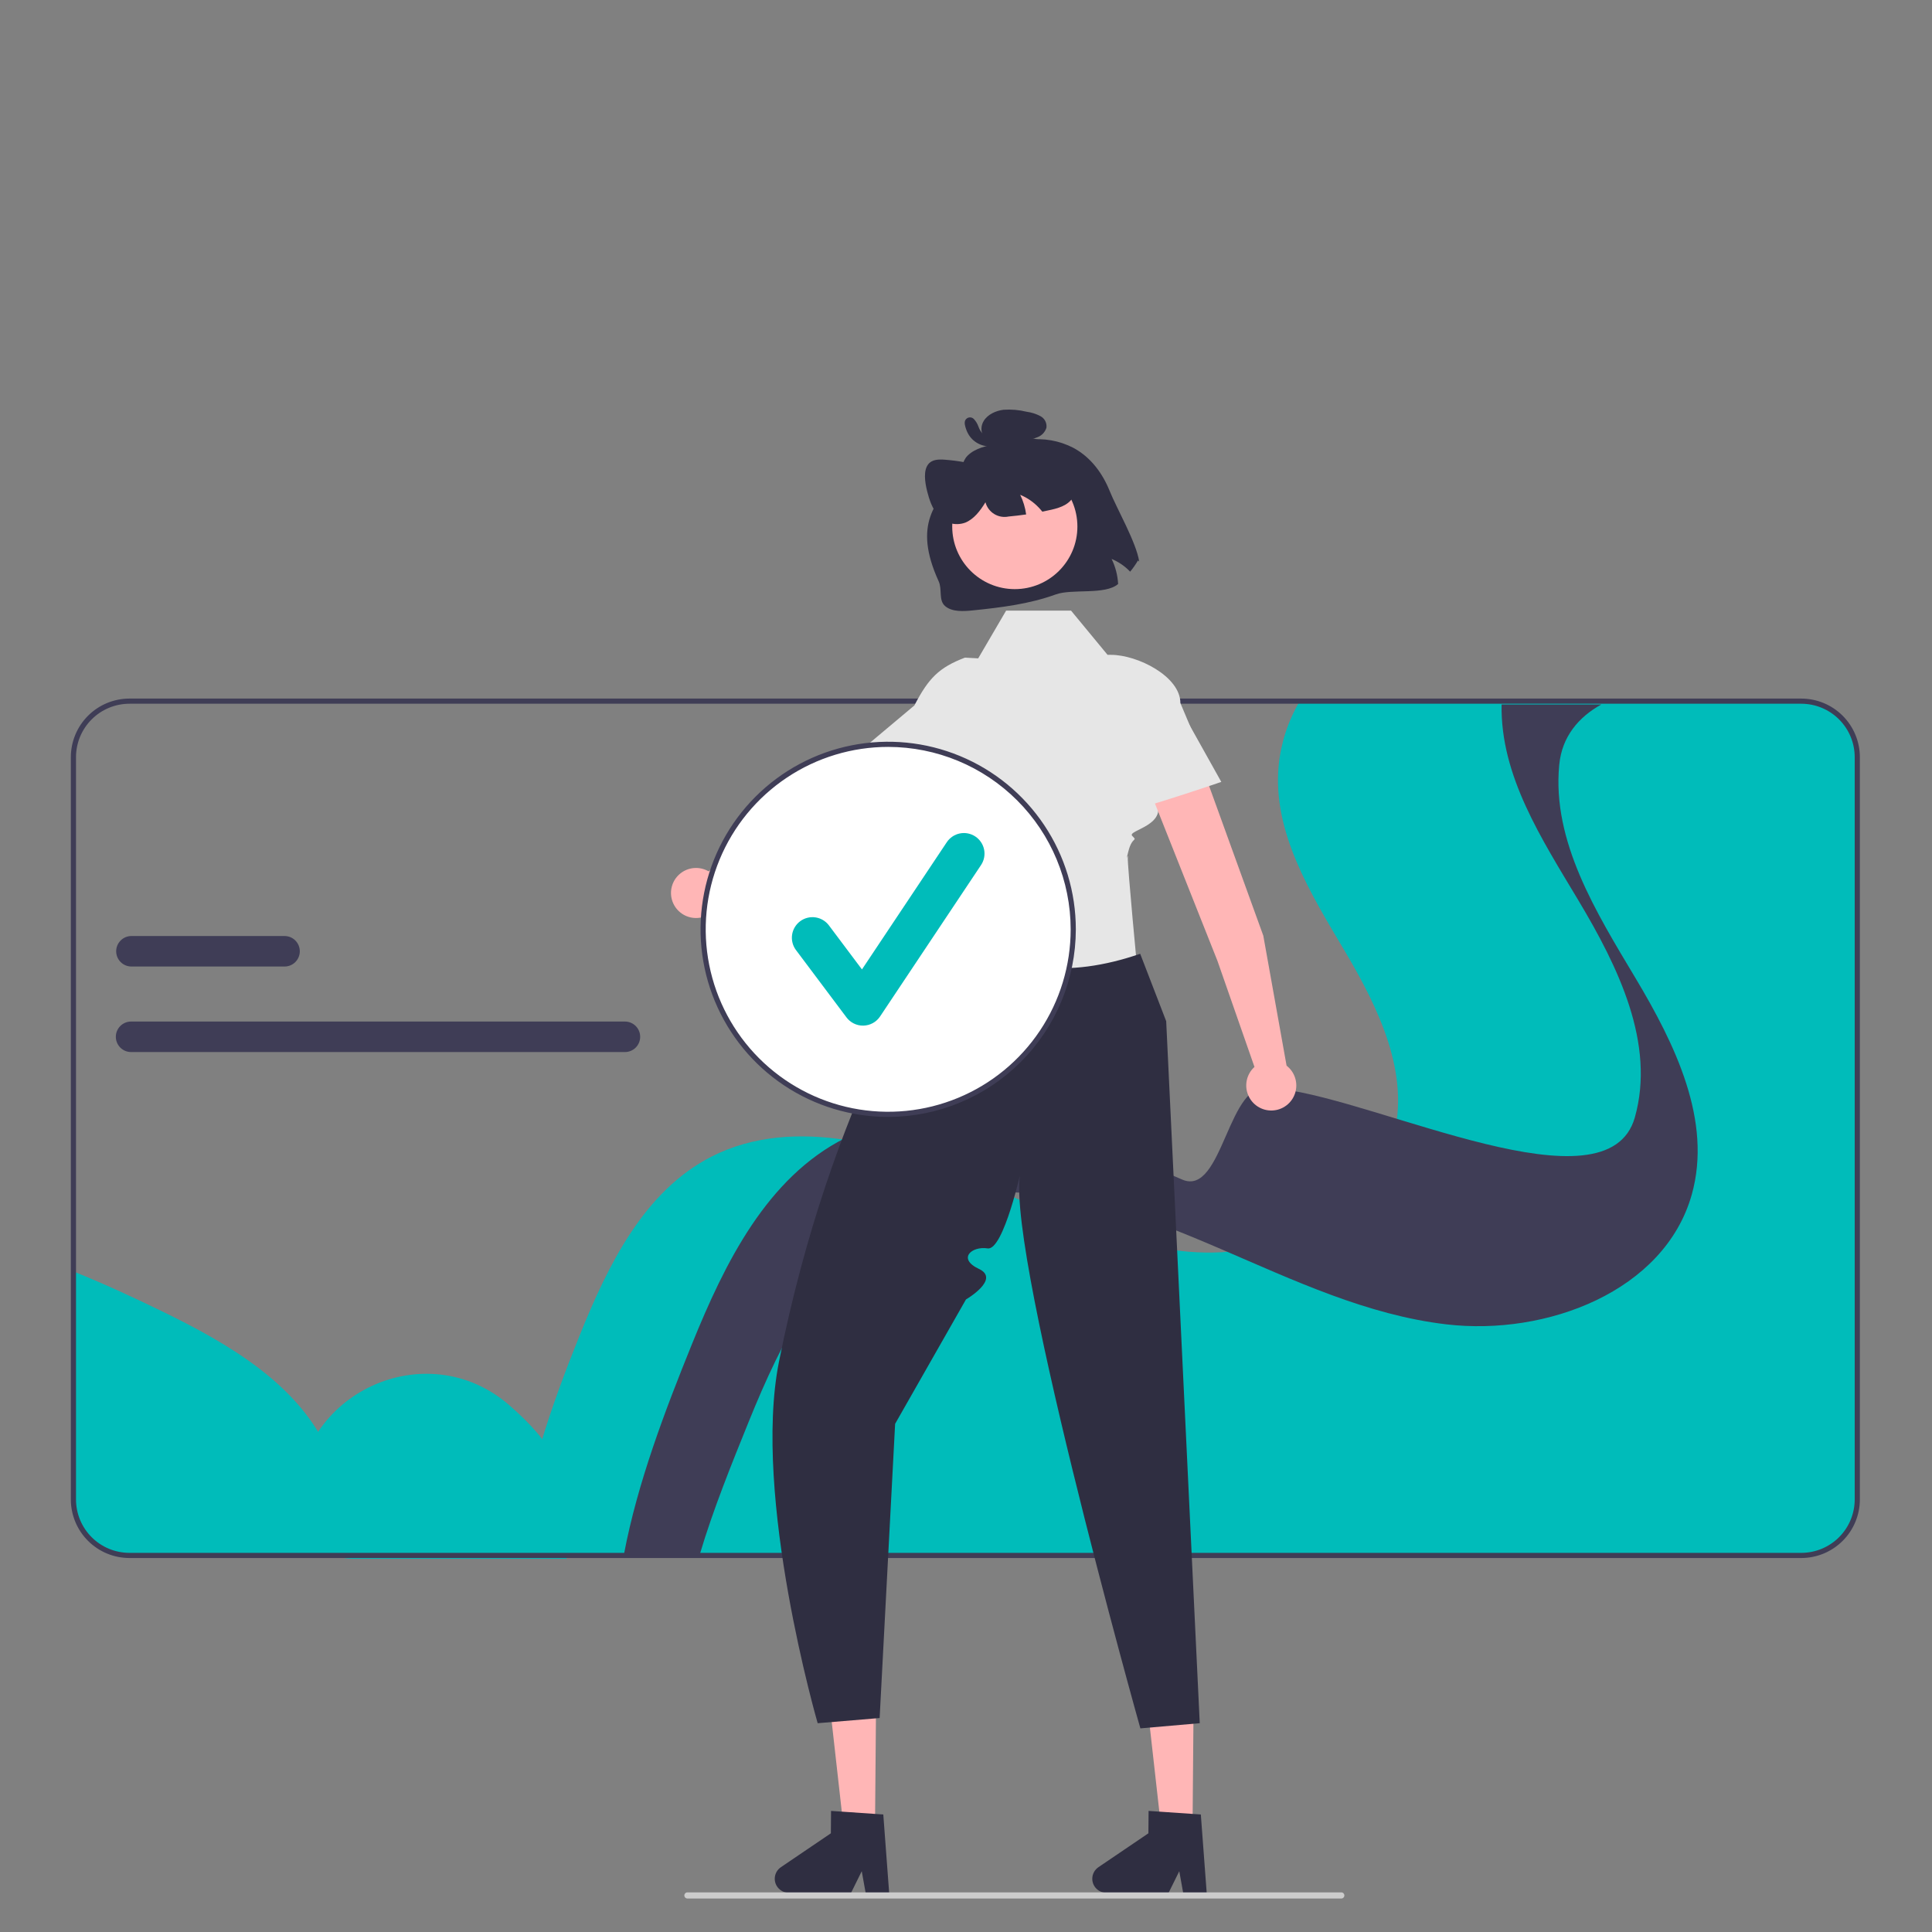
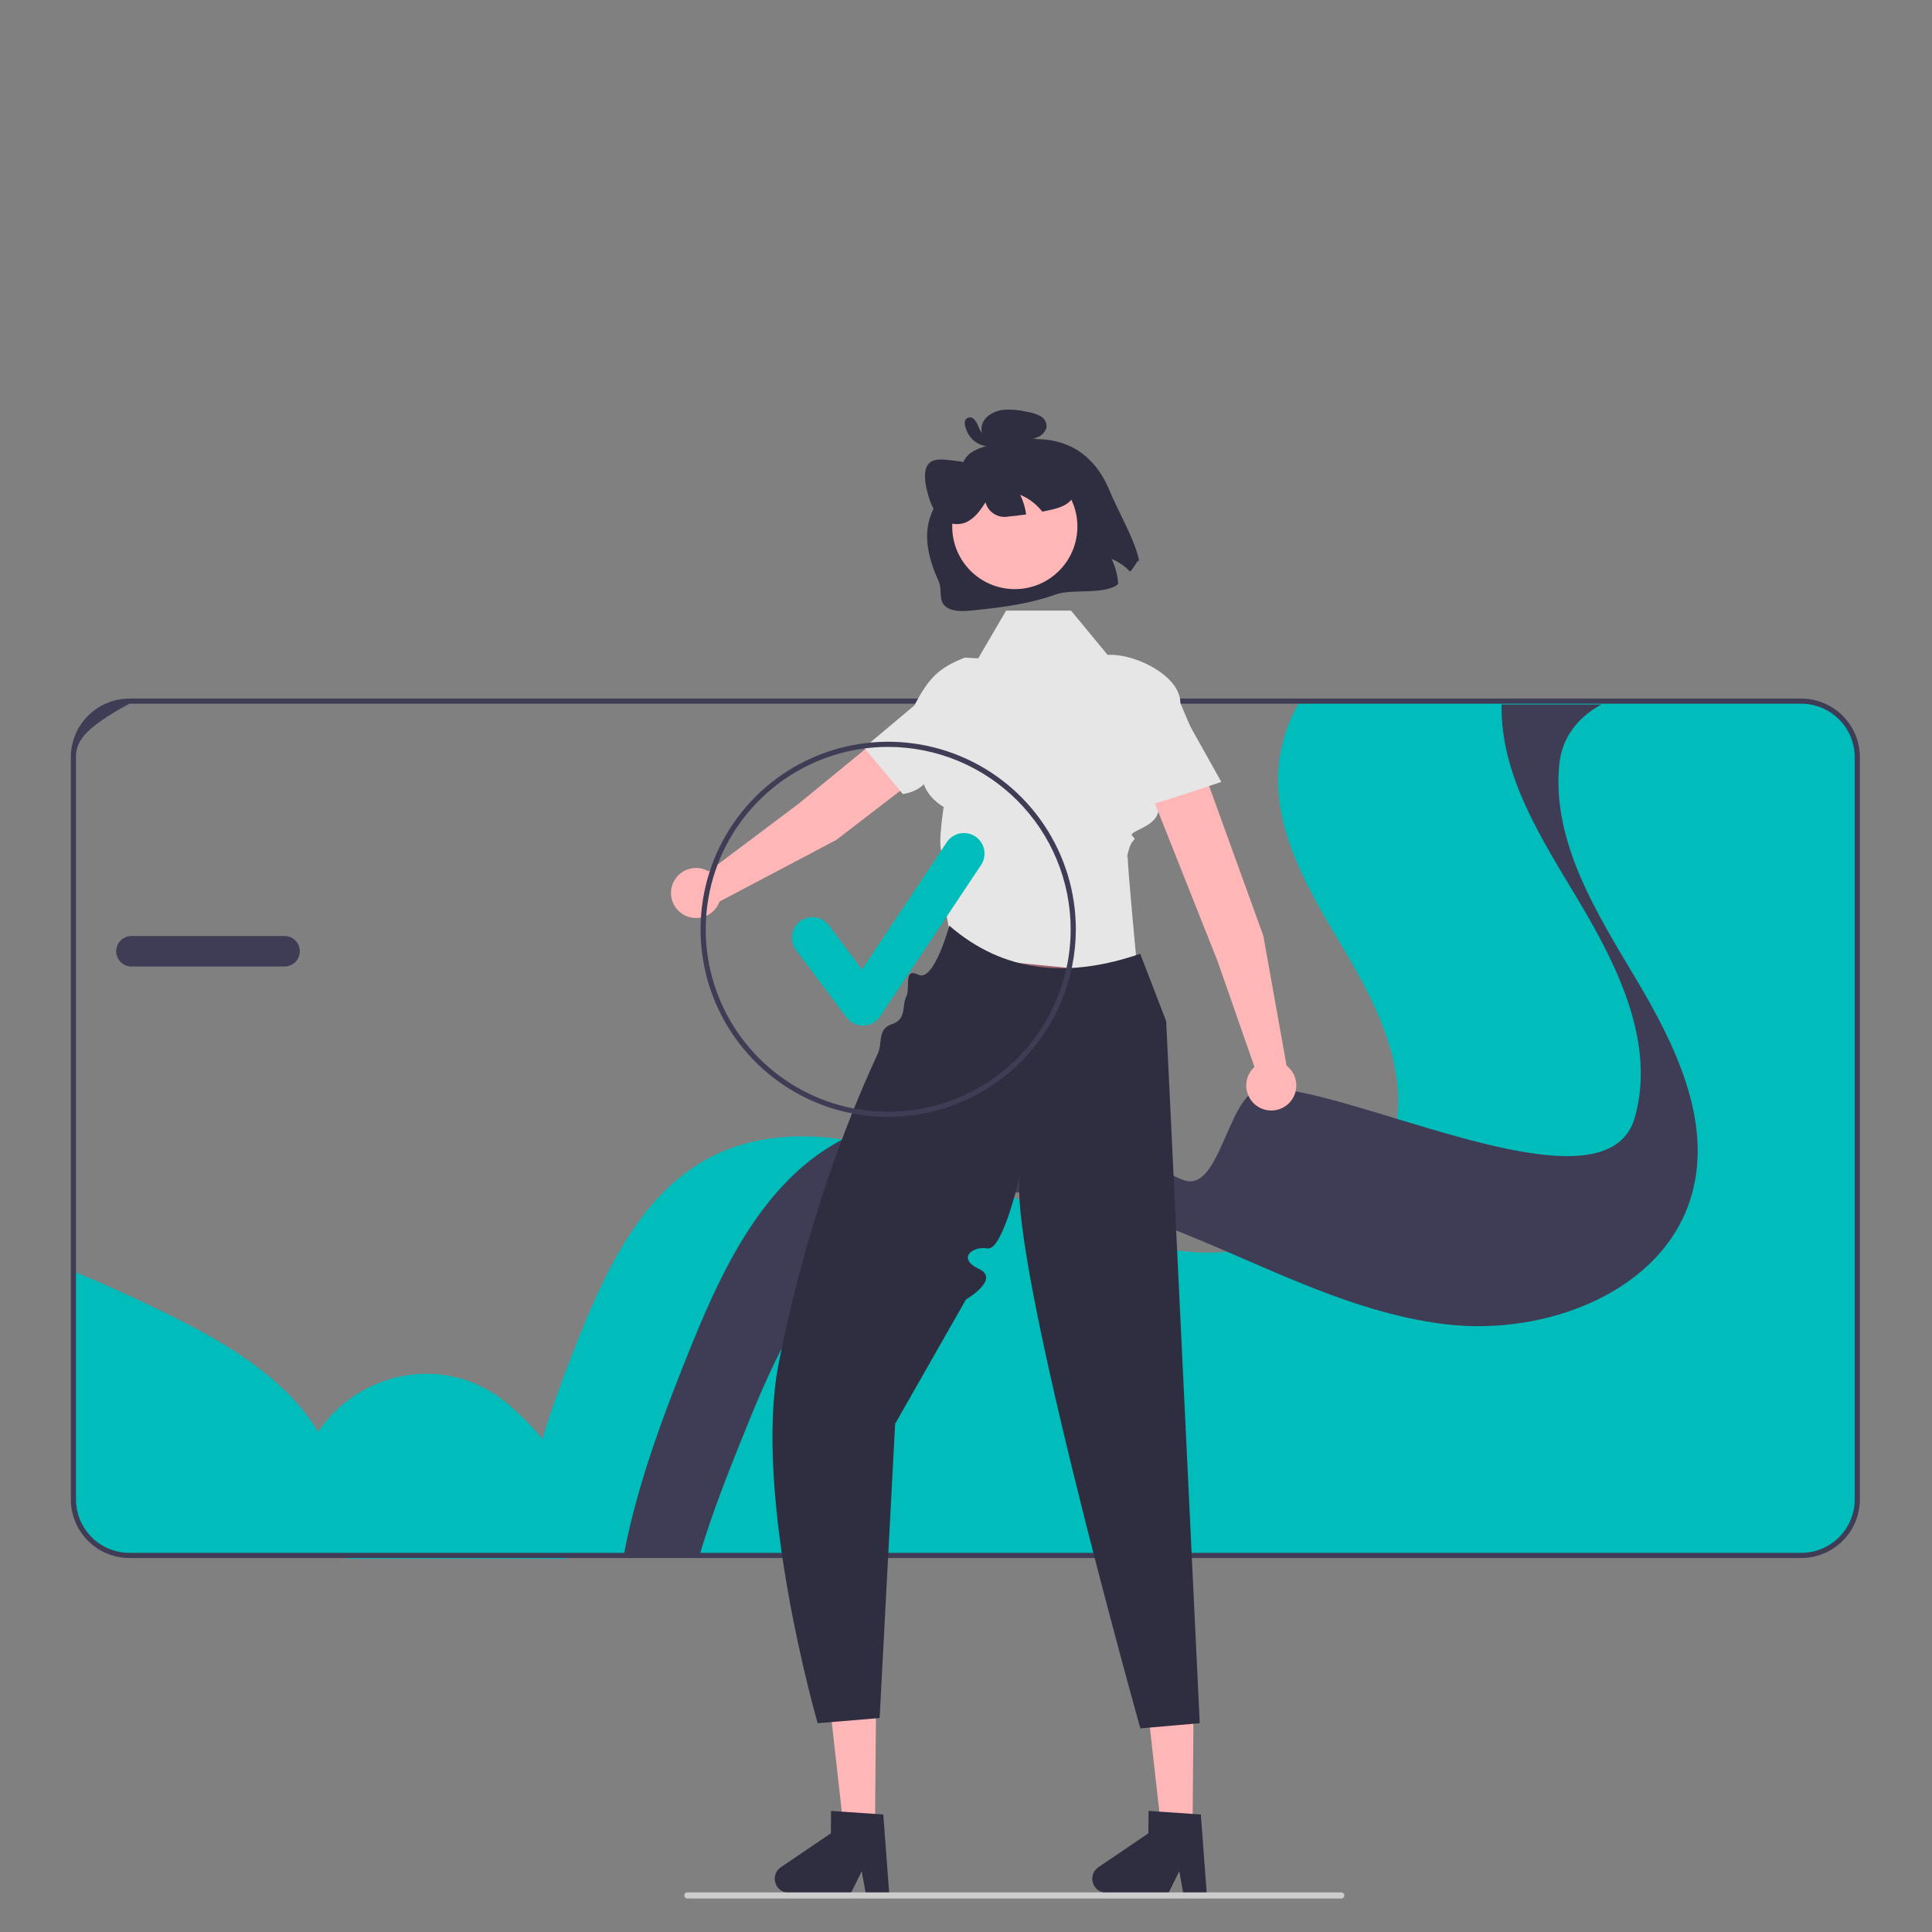
<svg xmlns="http://www.w3.org/2000/svg" width="1500" height="1500" viewBox="0 0 1500 1500" fill="none">
  <rect x="0" y="0" width="1500" height="1500" fill="#808080" stroke="none" />
  <g clip-path="url(#clip0_2646_40088)">
    <path d="M401.608 1207.64H1398.52C1404.23 1207.64 1409.88 1206.52 1415.16 1204.33C1420.43 1202.15 1425.23 1198.95 1429.26 1194.91C1433.3 1190.87 1436.5 1186.08 1438.69 1180.81C1440.87 1175.54 1442 1169.88 1442 1164.18V587.838C1442 583.987 1441.49 580.151 1440.47 576.437C1437.97 567.229 1432.51 559.101 1424.93 553.306C1417.34 547.512 1408.07 544.373 1398.52 544.375H1009.14C1000.06 559.672 994.459 576.784 992.745 594.491C987.915 645.969 1017.44 693.56 1043.86 738.025C1070.27 782.489 1095.47 834.188 1081.48 883.983C1072.02 917.567 1046.38 941.873 1014.57 956.441C984.008 969.963 950.387 975.082 917.182 971.269C897.239 968.751 877.595 964.267 858.535 957.884C833.541 949.768 809.129 939.248 784.756 928.608C784.736 928.608 784.736 928.608 784.716 928.588C784.295 928.407 783.854 928.207 783.433 928.027C764.572 919.791 745.732 911.535 726.61 904.261C704.206 895.502 680.951 889.095 657.221 885.145C621.163 879.494 584.804 881.538 552.635 897.889C500.201 924.52 472.101 982.07 450.113 1036.61C427.905 1091.76 408.002 1148.75 401.608 1207.64Z" fill="#00BCBA" />
    <path d="M57.004 987.16V1164.18C57.004 1169.88 58.128 1175.54 60.312 1180.81C62.497 1186.08 65.699 1190.87 69.736 1194.91C73.773 1198.95 78.566 1202.15 83.841 1204.33C89.115 1206.52 94.769 1207.64 100.478 1207.64H266.196C269.062 1180.93 266.657 1154.32 256.134 1129.49C233.204 1075.35 177.725 1043.33 124.831 1017.62C102.602 1006.82 79.994 996.397 57.004 987.16Z" fill="#00BCBA" />
    <path d="M230.674 1166.76C230.674 1178.29 235.254 1189.34 243.407 1197.49C251.56 1205.65 262.618 1210.22 274.148 1210.22H439.866C442.732 1183.51 440.327 1156.9 429.804 1132.08C424.413 1119.35 411.821 1105.25 395.412 1091C331.037 1035.12 230.674 1081.53 230.674 1166.76Z" fill="#00BCBA" />
-     <path d="M55 1164.18V587.838C55.014 575.784 59.809 564.227 68.335 555.704C76.861 547.18 88.421 542.385 100.478 542.372H1398.52C1410.58 542.385 1422.14 547.18 1430.66 555.704C1439.19 564.227 1443.99 575.784 1444 587.838V1164.18C1443.99 1176.23 1439.19 1187.79 1430.66 1196.31C1422.14 1204.83 1410.58 1209.63 1398.52 1209.64H100.478C88.421 1209.63 76.861 1204.83 68.335 1196.31C59.809 1187.79 55.014 1176.23 55 1164.18ZM100.478 546.379C89.484 546.391 78.943 550.763 71.168 558.536C63.394 566.308 59.021 576.846 59.009 587.838V1164.18C59.021 1175.17 63.394 1185.71 71.168 1193.48C78.942 1201.25 89.483 1205.62 100.478 1205.64H1398.52C1409.52 1205.62 1420.06 1201.25 1427.83 1193.48C1435.61 1185.71 1439.98 1175.17 1439.99 1164.18V587.838C1439.98 576.846 1435.61 566.308 1427.83 558.536C1420.06 550.763 1409.52 546.391 1398.52 546.379H100.478Z" fill="#3F3D56" />
+     <path d="M55 1164.18V587.838C55.014 575.784 59.809 564.227 68.335 555.704C76.861 547.18 88.421 542.385 100.478 542.372H1398.52C1410.58 542.385 1422.14 547.18 1430.66 555.704C1439.19 564.227 1443.99 575.784 1444 587.838V1164.18C1443.99 1176.23 1439.19 1187.79 1430.66 1196.31C1422.14 1204.83 1410.58 1209.63 1398.52 1209.64H100.478C88.421 1209.63 76.861 1204.83 68.335 1196.31C59.809 1187.79 55.014 1176.23 55 1164.18ZM100.478 546.379C63.394 566.308 59.021 576.846 59.009 587.838V1164.18C59.021 1175.17 63.394 1185.71 71.168 1193.48C78.942 1201.25 89.483 1205.62 100.478 1205.64H1398.52C1409.52 1205.62 1420.06 1201.25 1427.83 1193.48C1435.61 1185.71 1439.98 1175.17 1439.99 1164.18V587.838C1439.98 576.846 1435.61 566.308 1427.83 558.536C1420.06 550.763 1409.52 546.391 1398.52 546.379H100.478Z" fill="#3F3D56" />
    <path d="M484.548 1206.22H543.495C553.577 1172.28 568.128 1136.31 581.417 1103.52C606.912 1040.67 639.482 974.346 700.274 943.655C726.23 930.55 754.531 925.431 783.433 925.71C823.36 926.089 864.408 936.804 901.989 951.004C917.363 956.8 932.596 963.173 947.768 969.686C1004.93 994.243 1061.47 1020.99 1122.95 1028.22C1200.73 1037.36 1292.19 1002.57 1313.44 927.622C1329.65 870.243 1300.45 810.673 1269.82 759.428C1239.2 708.184 1204.96 653.354 1210.56 594.023C1210.58 593.824 1210.6 593.605 1210.64 593.405C1212.74 572.095 1225.47 556.78 1243.25 546.961H1165.84C1164.82 602.308 1196.85 651.163 1225.67 699.4C1256.29 750.625 1285.5 810.215 1269.28 867.594C1248.04 942.52 1072.11 854.692 994.323 845.53C972.355 842.961 1007.25 852.102 986.306 845.53C953.455 835.233 949.813 929.674 917.844 915.812C897.941 907.168 878.018 898.584 857.834 890.956C849.476 887.79 840.938 884.822 832.299 882.074C832.279 882.074 832.279 882.074 832.259 882.054C774.254 863.691 710.817 856.541 657.221 883.089C656.86 883.268 656.479 883.448 656.118 883.627C595.327 914.298 562.757 980.62 537.262 1043.48C516.196 1095.44 494.93 1151.41 484.548 1206.22Z" fill="#3F3D56" />
-     <path d="M485.189 793.126H101.777C98.636 793.126 95.623 794.374 93.401 796.595C91.18 798.815 89.932 801.828 89.932 804.969C89.932 808.109 91.18 811.122 93.401 813.342C95.623 815.563 98.636 816.811 101.777 816.811H485.189C488.33 816.811 491.343 815.563 493.565 813.342C495.786 811.122 497.034 808.109 497.034 804.969C497.034 801.828 495.786 798.815 493.565 796.595C491.343 794.374 488.33 793.126 485.189 793.126Z" fill="#3F3D56" />
    <path d="M220.921 726.723H102.044C98.902 726.723 95.889 727.971 93.668 730.192C91.446 732.413 90.198 735.425 90.198 738.566C90.198 741.707 91.446 744.719 93.668 746.94C95.889 749.161 98.902 750.408 102.044 750.408H220.922C224.063 750.408 227.076 749.161 229.298 746.94C231.519 744.719 232.767 741.707 232.767 738.566C232.767 735.425 231.519 732.413 229.298 730.192C227.076 727.971 224.063 726.723 220.921 726.723Z" fill="#3F3D56" />
    <path d="M679.345 1419.95L655.044 1419.75L644.289 1323.86L680.151 1324.16L679.345 1419.95Z" fill="#FFB6B6" />
    <path d="M601.511 1458.58C601.489 1461.46 602.611 1464.23 604.631 1466.28C606.65 1468.34 609.401 1469.51 612.282 1469.54L660.593 1469.94L669.051 1452.8L672.157 1470.03L690.386 1470.19L685.783 1408.75L679.441 1408.33L653.572 1406.55L645.227 1405.99L645.08 1423.37L606.272 1449.69C604.818 1450.67 603.625 1452 602.796 1453.55C601.967 1455.1 601.526 1456.82 601.511 1458.58Z" fill="#2F2E41" />
    <path d="M925.877 1419.95L901.577 1419.75L890.821 1323.86L926.683 1324.16L925.877 1419.95Z" fill="#FFB6B6" />
    <path d="M848.043 1458.58C848.022 1461.46 849.144 1464.23 851.163 1466.28C853.182 1468.34 855.934 1469.51 858.814 1469.54L907.126 1469.94L915.583 1452.8L918.689 1470.03L936.918 1470.19L932.315 1408.75L925.973 1408.33L900.105 1406.55L891.759 1405.99L891.613 1423.37L852.804 1449.69C851.35 1450.67 850.157 1452 849.328 1453.55C848.499 1455.1 848.058 1456.82 848.043 1458.58Z" fill="#2F2E41" />
    <path d="M649.368 652.078L758.73 567.935C763.352 564.356 766.382 559.104 767.166 553.312C767.949 547.519 766.423 541.651 762.917 536.974C761.104 534.554 758.816 532.529 756.194 531.022C753.572 529.515 750.67 528.558 747.666 528.208C744.661 527.859 741.617 528.125 738.719 528.99C735.821 529.855 733.13 531.301 730.809 533.24L619.889 624.126L550.162 676.511C546.712 674.505 542.727 673.61 538.75 673.947C534.773 674.285 530.996 675.838 527.933 678.395C524.869 680.953 522.668 684.392 521.627 688.244C520.587 692.096 520.758 696.175 522.117 699.927C523.476 703.679 525.957 706.922 529.224 709.214C532.49 711.507 536.384 712.739 540.375 712.743C544.366 712.746 548.262 711.522 551.533 709.235C554.803 706.948 557.291 703.71 558.656 699.96L649.368 652.078Z" fill="#FFB6B6" />
    <path d="M738.502 671.421L733.682 779.054L897.407 798.861C884.524 755.611 863.398 695.54 873.078 665.441L738.502 671.421Z" fill="#A0616A" />
    <path d="M831.569 474.099H781.136L759.477 511.151L749.157 510.582C729.043 518.326 721.026 526.341 709.927 547.696L670.918 580.445L700.983 616.513C721.749 613.112 729.236 596.997 722.642 567.4C722.642 567.4 699.901 607.022 732.659 626.515C732.659 626.515 726.817 663.241 732.659 662.846C738.502 662.451 751.96 654.977 738.502 662.451C725.044 669.926 727.35 670.248 727.789 672.67C735.056 712.697 741.069 742.754 741.069 742.754L883.377 756.781C883.377 756.781 875.177 670.74 875.623 665.848C876.069 660.956 873.078 672.916 876.069 660.956C879.059 648.997 883.545 653.482 879.059 648.997C874.573 644.512 909.895 640.65 896.11 619.099L942.21 607.076L916.442 545.848C916.442 525.175 883.23 508.416 862.552 508.416H859.903L831.569 474.099Z" fill="#E6E6E6" />
    <path d="M885.239 740.523C829.565 759.669 779.443 755.465 737.062 718.708C737.062 718.708 725.135 762.792 713.059 756.78C700.984 750.769 706.952 767.59 703.635 773.757C700.113 780.305 704.202 791.351 692.571 795.106C680.94 798.861 685.309 809.897 681.544 818.019C655.195 874.856 625.105 955.31 604.776 1057.35C583.887 1162.21 634.841 1337.89 634.841 1337.89L682.945 1333.88L694.971 1105.45L749.975 1008.89C749.975 1008.89 776.997 993.159 760.036 985.18C743.075 977.201 754.438 967.313 766.795 969.251C779.153 971.189 793.183 907.067 793.183 907.067C775.564 951.335 885.382 1341.9 885.382 1341.9L931.482 1337.89L905.425 792.849L885.239 740.523Z" fill="#2F2E41" />
    <path d="M861.501 381.077C866.968 394.689 882.391 421.459 884.48 436.062L883.54 435.138C881.746 438.201 879.708 441.115 877.445 443.85C873.389 439.592 868.491 436.224 863.061 433.962C866.026 440.044 867.743 446.658 868.111 453.413C858.07 462.154 832.428 456.88 819.616 461.539C798.998 469.018 777.108 471.68 755.495 473.891C747.824 474.68 739.236 475.16 733.86 470.628C728.484 466.096 731.686 457.703 728.794 451.355C708.192 406.14 727.204 389.827 743.358 369.325C746.913 364.813 746.898 358.08 751.224 353.775C757.225 347.808 766.425 345.973 774.907 344.502C772.704 344.619 770.508 344.166 768.53 343.187C766.553 342.209 764.86 340.738 763.616 338.916C762.525 337.081 761.961 334.98 761.988 332.845C762.016 330.71 762.632 328.624 763.77 326.817C766.803 321.789 773.107 318.865 779.188 318.134C785.18 317.728 791.198 318.245 797.032 319.668C800.811 320.165 804.471 321.334 807.838 323.121C809.427 323.968 810.718 325.28 811.541 326.881C812.364 328.483 812.678 330.297 812.442 332.081C811.935 333.729 811.063 335.241 809.89 336.505C808.717 337.769 807.274 338.752 805.668 339.38C803.22 340.415 800.644 341.12 798.01 341.476C810.11 339.906 822.401 342.057 833.248 347.642C846.842 354.892 856.015 367.472 861.501 381.077Z" fill="#2F2E41" />
    <path d="M787.893 457.394C814.73 457.394 836.486 435.644 836.486 408.813C836.486 381.983 814.73 360.232 787.893 360.232C761.056 360.232 739.3 381.983 739.3 408.813C739.3 435.644 761.056 457.394 787.893 457.394Z" fill="#FFB6B6" />
    <path d="M834.651 382.765C831.833 391.278 823.782 394.021 816.34 395.732C813.994 396.279 811.633 396.788 809.25 397.242C808.371 396.143 807.436 395.066 806.459 394.048C802.403 389.789 797.505 386.422 792.075 384.16C794.423 388.964 795.984 394.114 796.697 399.413C792.198 400.066 787.674 400.599 783.125 401.013C779.277 401.832 775.261 401.141 771.907 399.084C768.553 397.027 766.118 393.76 765.105 389.959C760.964 396.729 756.068 403.105 749.372 405.794C745.543 407.169 741.374 407.282 737.476 406.117C733.578 404.951 730.156 402.567 727.712 399.316C723.702 394.425 721.468 387.854 719.862 381.512C717.962 373.974 716.906 365.29 720.637 360.506C723.626 356.635 728.782 356.566 733.539 356.909C744.039 357.715 754.428 359.598 764.543 362.529L765.399 364.453C763.66 354.014 767.431 343.969 774.407 340.397C779.112 338.009 784.773 338.409 790.274 338.894C797.339 339.209 804.32 340.558 810.994 342.9C818.649 345.844 825.208 351.081 829.773 357.894C834.655 365.305 837.081 375.413 834.651 382.765Z" fill="#2F2E41" />
    <path d="M765.377 337.359C765.857 337.217 764.615 337.399 765.045 337.411C764.831 337.398 764.619 337.368 764.41 337.322C764.374 337.314 763.89 337.16 764.211 337.273C763.49 337.058 762.846 336.638 762.358 336.064C761.216 334.653 760.321 333.06 759.709 331.351C758.937 329.093 757.695 327.024 756.067 325.279C755.604 324.815 755.039 324.467 754.417 324.262C753.795 324.057 753.133 324.002 752.485 324.1C751.838 324.199 751.222 324.449 750.689 324.831C750.157 325.212 749.721 325.713 749.419 326.294C748.473 328.387 749.337 330.966 750.012 333.021C750.708 335.157 751.745 337.166 753.082 338.972C755.321 341.925 758.372 344.162 761.862 345.412C765.901 346.879 770.305 347.005 774.422 345.771C774.966 345.545 775.432 345.167 775.765 344.681C776.097 344.195 776.281 343.623 776.293 343.034C776.306 342.446 776.148 341.866 775.837 341.366C775.526 340.866 775.077 340.467 774.543 340.218L767.678 337.409C767.316 337.25 766.927 337.164 766.533 337.155C766.138 337.146 765.745 337.216 765.377 337.359C765.009 337.502 764.673 337.716 764.388 337.989C764.103 338.262 763.874 338.588 763.715 338.95C763.556 339.311 763.47 339.7 763.461 340.095C763.453 340.489 763.522 340.882 763.665 341.25C763.808 341.617 764.022 341.954 764.295 342.239C764.568 342.524 764.895 342.752 765.256 342.911L772.121 345.721L772.242 340.168C771.386 340.415 770.505 340.566 769.615 340.617C768.665 340.712 767.706 340.672 766.768 340.497C765.869 340.38 764.986 340.164 764.134 339.855C763.589 339.656 763.053 339.429 762.531 339.176C762.341 339.084 762.153 338.988 761.966 338.889C761.98 338.896 761.181 338.431 761.531 338.649C760.643 338.082 759.81 337.433 759.043 336.711C758.772 336.455 758.522 336.178 758.296 335.881C757.905 335.401 757.543 334.898 757.211 334.375C756.534 333.268 755.998 332.082 755.616 330.842C755.441 330.322 755.294 329.792 755.174 329.256C755.141 328.962 755.088 328.67 755.015 328.383C754.76 327.699 755.063 328.782 754.77 329.079L753.505 330.011C753.267 330.082 753.017 330.098 752.772 330.059C752.527 330.02 752.294 329.926 752.09 329.785C751.94 329.574 751.973 329.609 752.189 329.889C752.439 330.22 752.669 330.566 752.876 330.926C753.329 331.772 753.74 332.642 754.105 333.53C754.86 335.419 755.815 337.222 756.954 338.908C758.069 340.614 759.694 341.924 761.598 342.652C763.502 343.38 765.588 343.488 767.557 342.962C768.296 342.667 768.889 342.095 769.21 341.367C769.53 340.639 769.551 339.814 769.269 339.071C768.967 338.338 768.393 337.751 767.668 337.432C766.943 337.112 766.122 337.086 765.377 337.359Z" fill="#2F2E41" />
-     <path d="M689.589 865.176C768.941 865.176 833.269 800.864 833.269 721.532C833.269 642.2 768.941 577.888 689.589 577.888C610.236 577.888 545.908 642.2 545.908 721.532C545.908 800.864 610.236 865.176 689.589 865.176Z" fill="white" />
    <path d="M689.588 867.18C660.774 867.18 632.608 858.638 608.65 842.634C584.692 826.63 566.02 803.883 554.993 777.27C543.967 750.656 541.081 721.371 546.703 693.118C552.324 664.866 566.199 638.914 586.573 618.544C606.947 598.175 632.906 584.303 661.166 578.684C689.426 573.064 718.718 575.948 745.339 586.971C771.959 597.995 794.712 616.663 810.72 640.614C826.728 664.566 835.273 692.725 835.273 721.532C835.229 760.147 819.867 797.167 792.555 824.472C765.243 851.777 728.213 867.137 689.588 867.18ZM689.588 579.893C661.567 579.893 634.176 588.2 610.877 603.763C587.579 619.327 569.42 641.448 558.696 667.329C547.973 693.211 545.168 721.69 550.634 749.165C556.101 776.641 569.594 801.879 589.408 821.688C609.222 841.496 634.467 854.986 661.949 860.451C689.432 865.916 717.918 863.111 743.806 852.391C769.694 841.67 791.821 823.516 807.388 800.223C822.956 776.93 831.265 749.545 831.264 721.532C831.222 683.979 816.282 647.978 789.721 621.424C763.161 594.871 727.15 579.935 689.588 579.893Z" fill="#3F3D56" />
    <path d="M669.988 796.292C667.506 796.292 665.059 795.714 662.84 794.605C660.621 793.495 658.691 791.884 657.203 789.899L618.005 737.647C616.745 735.969 615.829 734.059 615.308 732.026C614.788 729.993 614.672 727.878 614.969 725.801C615.266 723.724 615.969 721.725 617.039 719.92C618.108 718.114 619.523 716.537 621.202 715.278C622.881 714.019 624.792 713.104 626.825 712.583C628.858 712.062 630.974 711.947 633.051 712.244C635.129 712.541 637.128 713.244 638.934 714.313C640.74 715.382 642.317 716.796 643.577 718.475L669.222 752.656L735.087 653.885C736.251 652.139 737.748 650.639 739.492 649.472C741.236 648.304 743.193 647.491 745.251 647.08C747.309 646.668 749.428 646.666 751.487 647.073C753.546 647.481 755.505 648.289 757.251 649.453C758.997 650.617 760.497 652.114 761.665 653.857C762.833 655.601 763.646 657.557 764.058 659.615C764.469 661.672 764.471 663.791 764.064 665.849C763.657 667.908 762.848 669.866 761.684 671.612L683.287 789.176C681.869 791.303 679.962 793.058 677.725 794.295C675.488 795.532 672.988 796.215 670.432 796.287C670.284 796.289 670.136 796.292 669.988 796.292Z" fill="#00BCBA" />
    <path d="M531.324 1471.62C531.323 1471.93 531.384 1472.24 531.504 1472.53C531.623 1472.82 531.799 1473.08 532.021 1473.3C532.242 1473.53 532.506 1473.7 532.796 1473.82C533.085 1473.94 533.396 1474 533.71 1474H1041.39C1042.02 1474 1042.63 1473.75 1043.07 1473.3C1043.52 1472.85 1043.77 1472.25 1043.77 1471.62C1043.77 1470.98 1043.52 1470.38 1043.07 1469.93C1042.63 1469.48 1042.02 1469.23 1041.39 1469.23H533.71C533.396 1469.23 533.085 1469.29 532.796 1469.41C532.506 1469.53 532.242 1469.71 532.021 1469.93C531.799 1470.15 531.623 1470.41 531.504 1470.7C531.384 1470.99 531.323 1471.3 531.324 1471.62Z" fill="#CCCCCC" />
    <path d="M980.822 726.445L933.854 596.719C931.848 591.229 927.763 586.747 922.481 584.241C917.199 581.736 911.143 581.407 905.621 583.325C902.764 584.318 900.139 585.882 897.906 587.922C895.674 589.961 893.88 592.434 892.634 595.19C891.389 597.945 890.718 600.926 890.662 603.949C890.606 606.972 891.167 609.975 892.31 612.775L945.23 746.033L973.972 828.362C971.013 831.039 968.95 834.562 968.063 838.453C967.176 842.343 967.509 846.413 969.016 850.107C970.523 853.802 973.131 856.944 976.486 859.105C979.841 861.266 983.781 862.343 987.769 862.188C991.757 862.033 995.601 860.655 998.778 858.24C1001.96 855.825 1004.31 852.49 1005.53 848.69C1006.74 844.889 1006.76 840.806 1005.57 836.996C1004.39 833.186 1002.06 829.833 998.9 827.394L980.822 726.445Z" fill="#FFB6B6" />
    <path d="M910.141 538.946L948.223 607.076C948.223 607.076 860.459 637.117 860.246 632.116C860.032 627.114 864.606 557.706 864.606 557.706L910.141 538.946Z" fill="#E6E6E6" />
  </g>
  <defs>
    <clipPath id="clip0_2646_40088">
      <rect width="1389" height="1156" fill="white" transform="translate(55 318)" />
    </clipPath>
  </defs>
</svg>